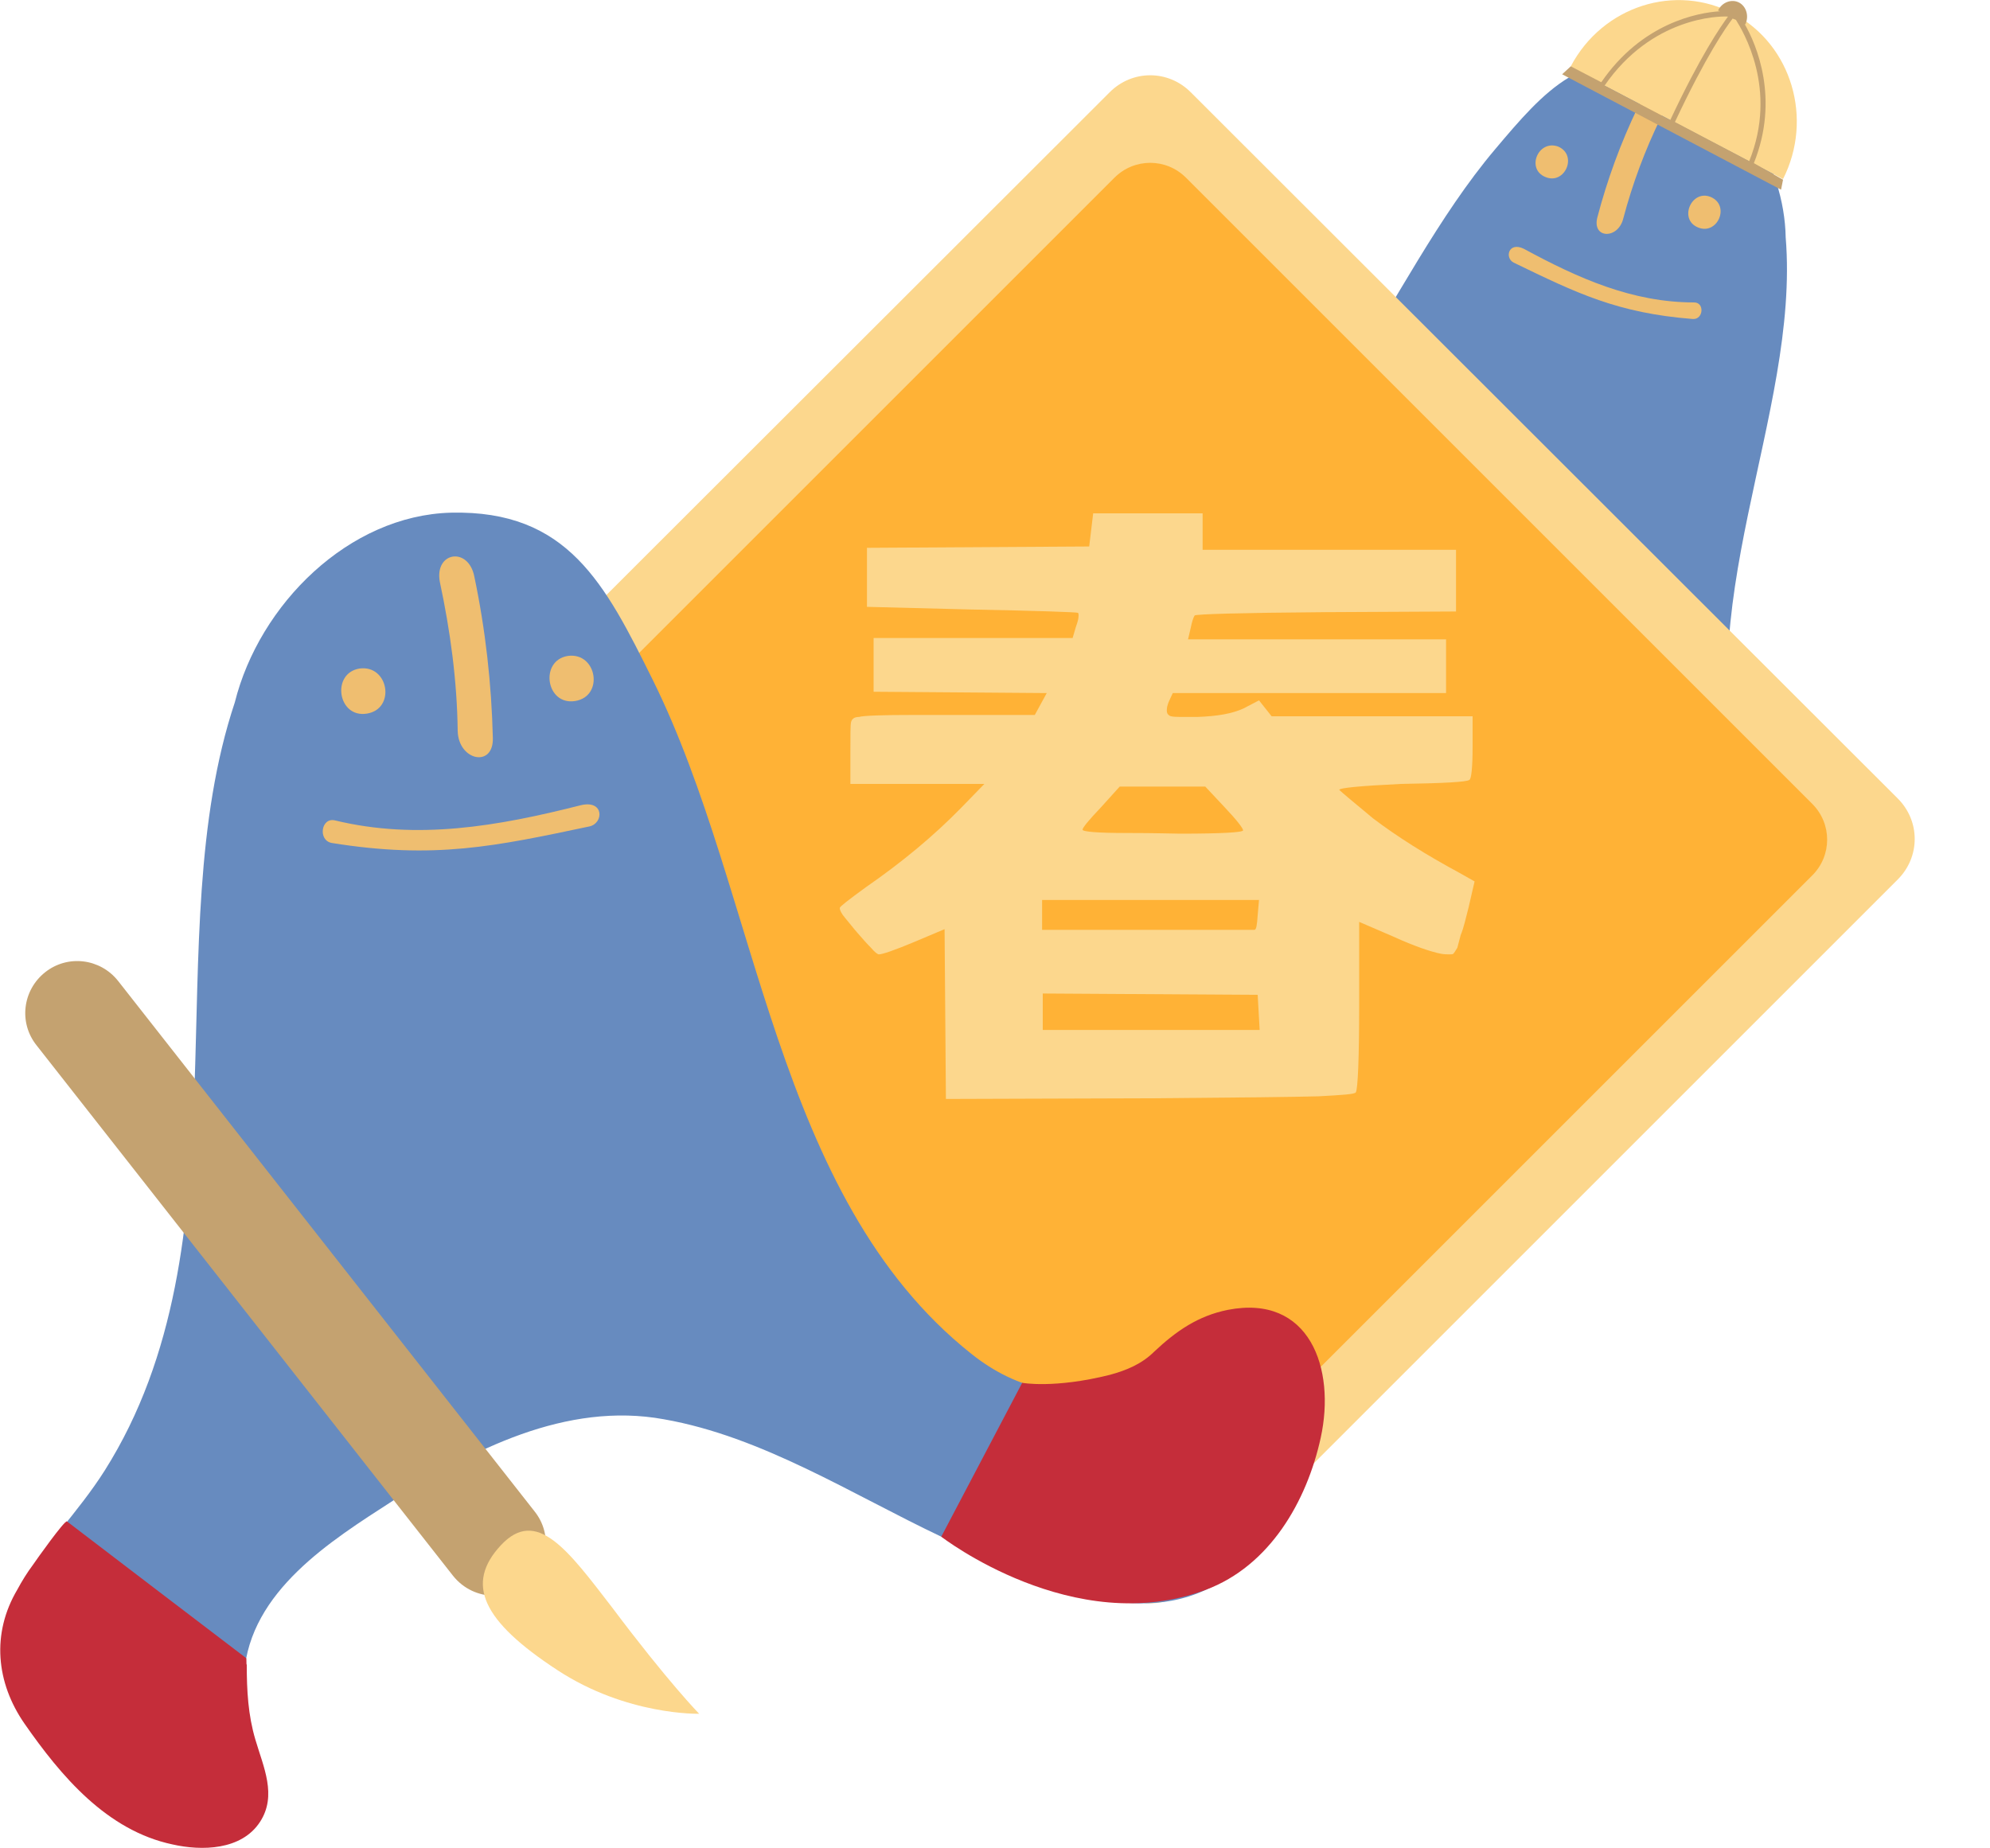
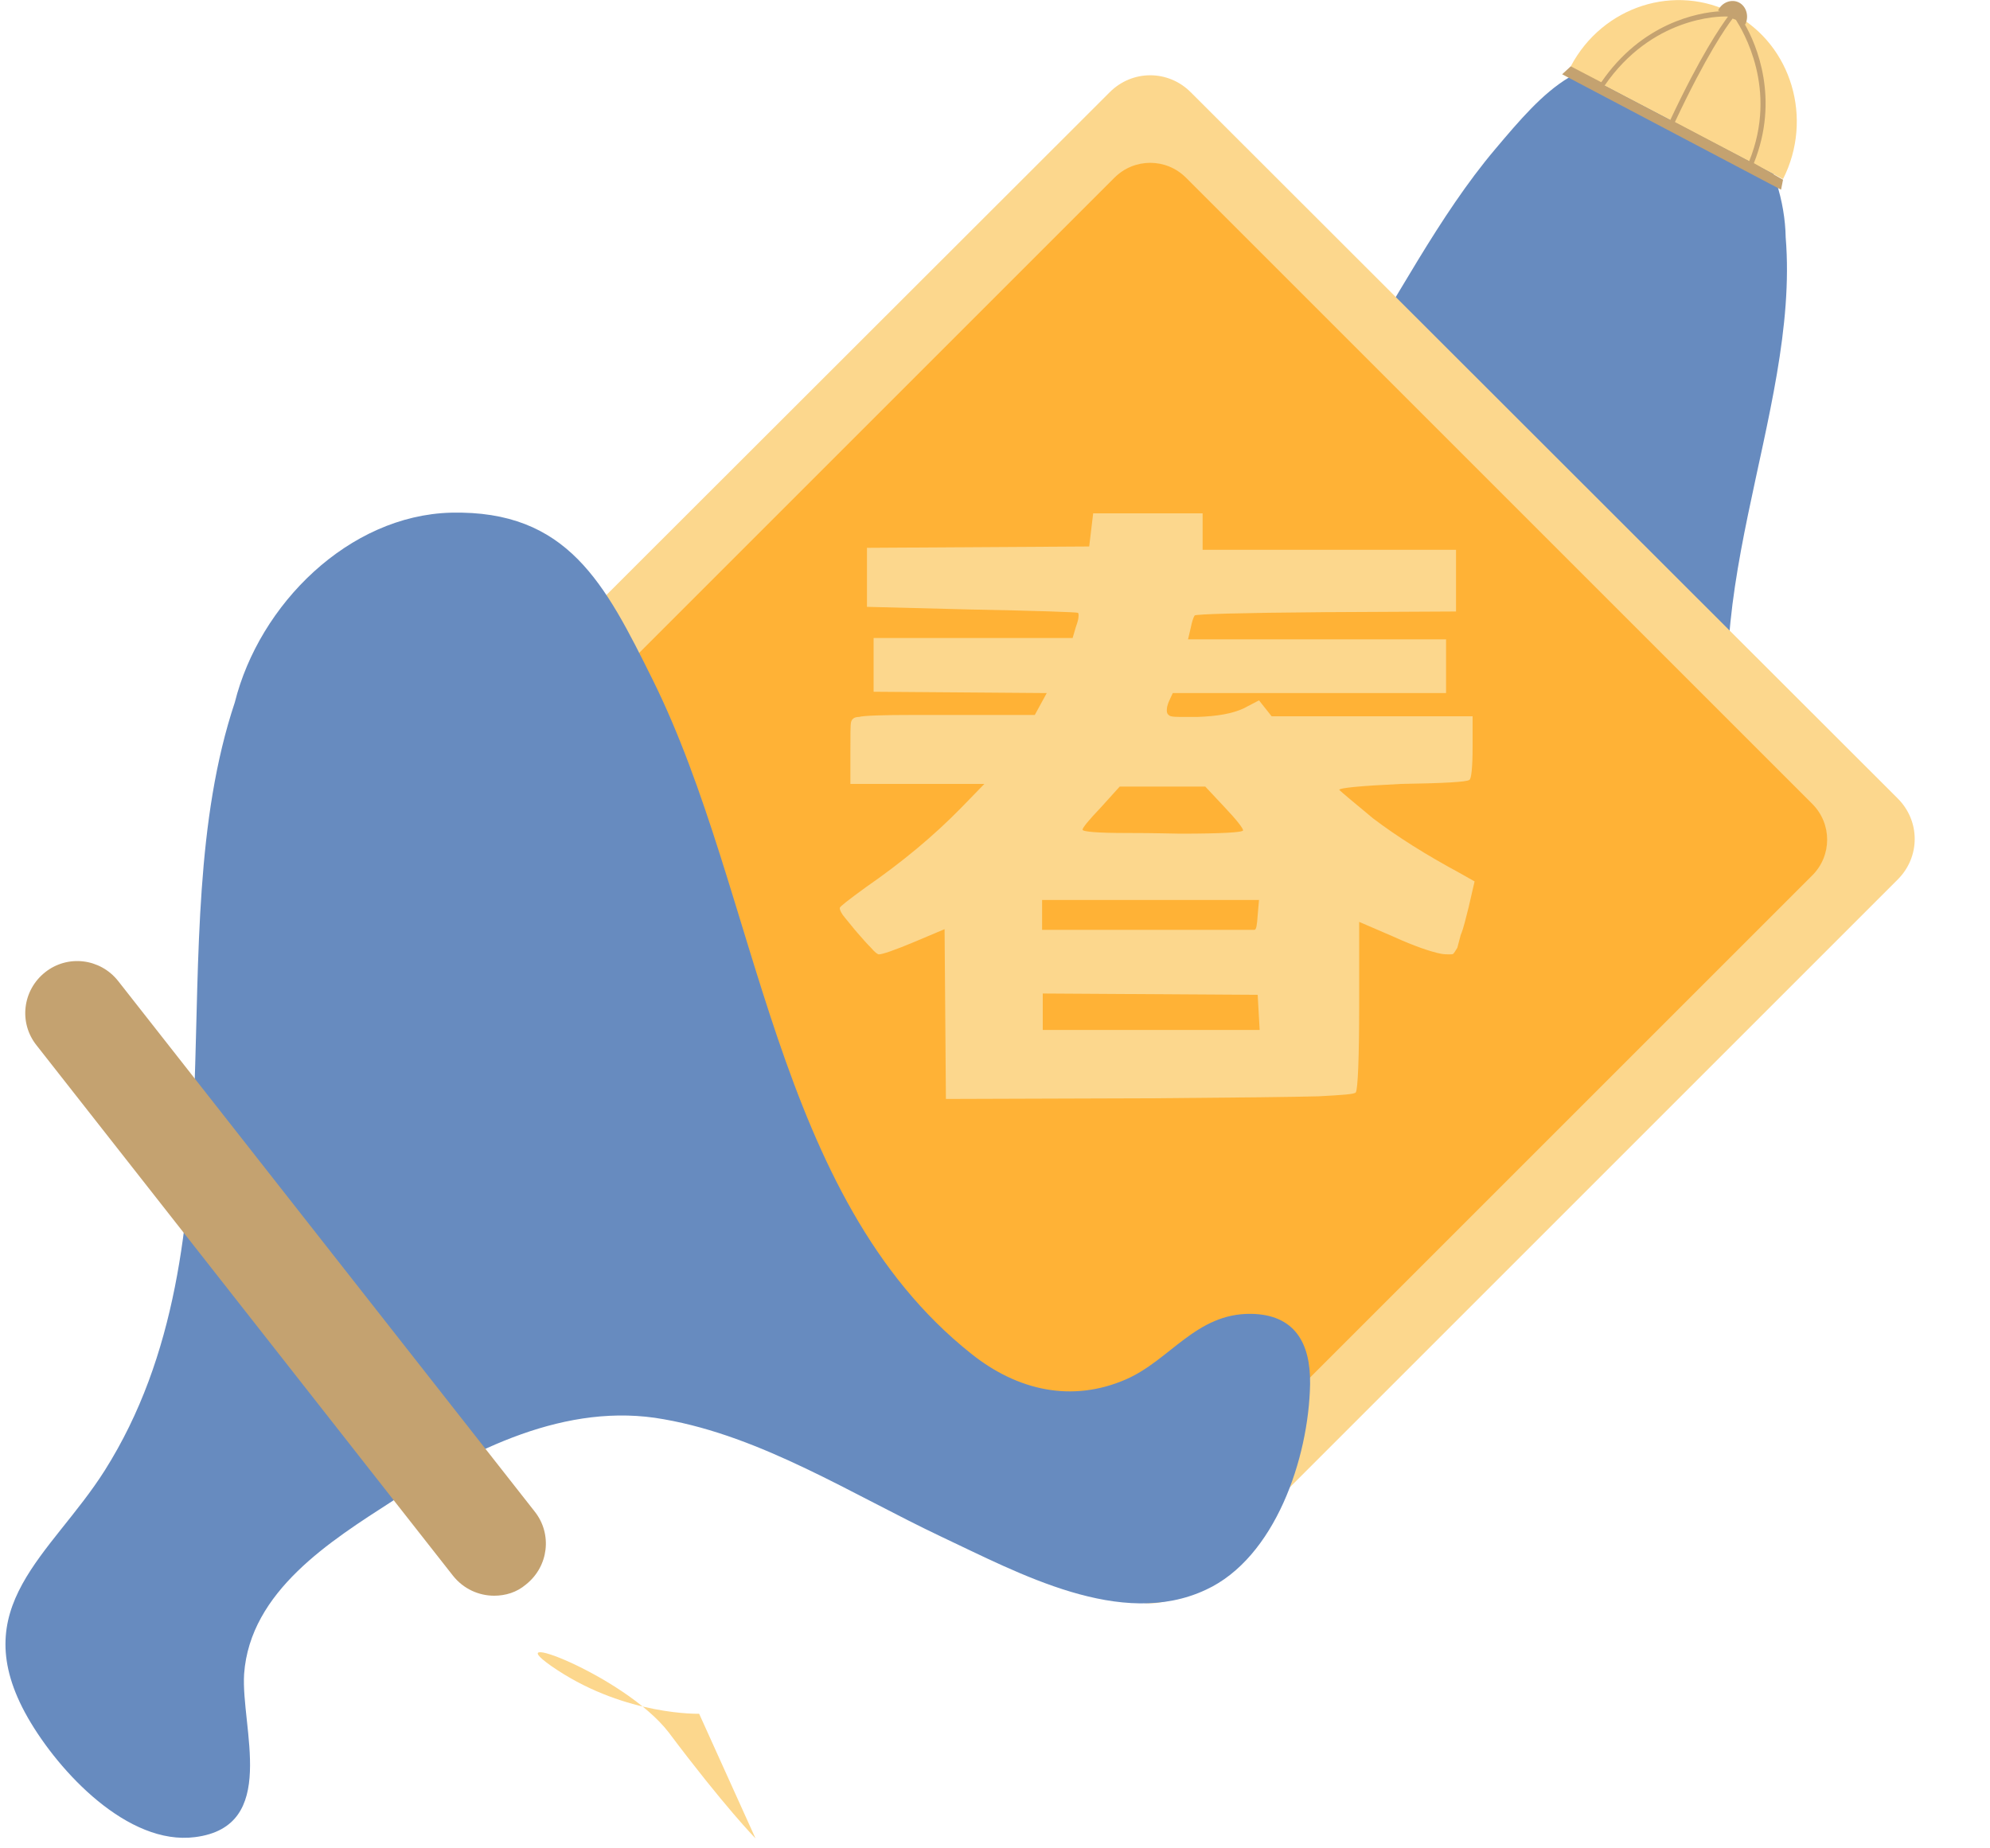
<svg xmlns="http://www.w3.org/2000/svg" viewBox="0 0 300 278.6">
  <style>.st0{fill:#678bbf}.st1{fill:#be1d2c}.st2{fill:#efbe70}.st3{fill:#fcd78d}.st5{fill:#c52d3a}.st6{fill:#c4a270}</style>
  <path class="st0" d="M263.2 120.4c-9.4-27.9 8.2-57.8 6-84.6-.2-11-7.3-22.8-18.1-25.7-12.3-3.3-18.2 3.5-25.7 12.4-16.9 20-26.1 51.5-51.2 63-5.9 2.7-12 2.6-17.1-1.3-4.2-3.2-5.8-8.9-11.6-10.3-4.6-1.1-7.1 1.5-8 5.9-1.8 7.9-.7 19.3 5.8 24.5 8 6.4 20.3 3.2 29.5 1.3 10.6-2.1 21.6-5.9 32.5-5.2 10.8.7 19.6 8.3 26.7 15.8 5.5 5.8 12.8 13.3 11.3 22.2-1 5.8-7.7 15.2 1 18.6 6.9 2.6 16.1-3.3 20.8-8.3 9.5-10.2 1.6-17.8-1.9-28.3" />
  <path class="st1" d="m168 87.2 4.7 18.4s-16.7 7.4-29.5-1.3c-6.2-4.2-8.4-11.9-8.3-19 .2-7.8 4.9-14.9 13.1-11.1 3.1 1.4 4.9 3.6 6.7 6.4 1 1.6 2.4 2.7 4.2 3.6 5.5 2.8 9.1 3 9.1 3M243.4 136.6s22.4-9.7 22.5-9.8c.3-.1 2.3 4.9 2.5 5.4.4 1 .8 2.1 1.1 3.1 1.6 5.3-.2 10.4-4.2 14-5.2 4.6-11.5 9.2-18.8 8.9-3.3-.1-7.5-1.2-8.7-4.6-1.2-3.2 1.1-5.9 2.6-8.5 1.4-2.4 2.2-5 2.8-7.7 0-.1.1-.7.2-.8" />
-   <path class="st2" d="M233 26.7c2.9 1.2 4.9-3.3 1.9-4.6-3-1.1-4.9 3.4-1.9 4.6M256 34.3c2.9 1.2 4.9-3.3 1.9-4.6-2.9-1.2-4.9 3.4-1.9 4.6M228.2 39.6c9.5 4.6 15.6 7.6 27 8.5 1.6.1 1.8-2.5.2-2.5-9.3 0-17.4-3.6-25.7-8.1-2.3-1.1-2.9 1.4-1.5 2.1M246.9 16.2c-2.6 5.4-4.6 10.9-6.1 16.6-.8 3.2 3.1 3.3 3.9.2 1.4-5.3 3.3-10.4 5.7-15.3 1.4-3.1-2.1-4.5-3.5-1.5" />
  <path class="st3" d="M167.3 13.9 60.7 120.4c-3.4 3.4-3.4 8.8 0 12.2l106.6 106.6c3.4 3.4 8.8 3.4 12.2 0l106.6-106.6c3.4-3.4 3.4-8.8 0-12.2L179.5 13.9c-3.4-3.4-8.8-3.4-12.2 0z" />
  <path d="m168 26.8-94.4 94.4c-3 3-3 7.8 0 10.8l94.4 94.4c3 3 7.8 3 10.8 0l94.4-94.4c3-3 3-7.8 0-10.8l-94.4-94.4c-3-3-7.8-3-10.8 0z" style="fill:#ffb236" />
  <path class="st0" d="M15.8 221.7c21.7-34.4 7.8-80.4 19.6-115.8C39.1 91.1 52.6 77.7 68 77.3c17.6-.4 23.2 10.7 30.4 25.2 16.1 32.5 18.2 77.9 48 101.6 7 5.6 15.2 7.4 23.3 3.9 6.7-2.9 10.6-10 18.9-9.9 6.5.1 9 4.3 8.9 10.6-.2 11.2-5.3 26.2-15.7 31-12.8 6-28.2-2.5-39.9-8-13.5-6.4-27-15.1-41.8-17.7-14.7-2.7-29 4.6-40.9 12.3-9.3 6-21.5 13.6-22.4 26.1-.5 8.1 5.3 23-7.4 24.6-10.1 1.3-20.5-9.8-25.2-18-9.6-16.8 3.5-24.5 11.6-37.3" />
-   <path class="st5" d="m154.1 208.5-12.2 23.2s20 15.5 39.9 8c9.6-3.6 15.2-13.3 17.3-22.9 2.3-10.5-1.7-21.7-14-19.3-4.5.9-7.8 3.2-11.1 6.3-1.8 1.8-4.1 2.8-6.7 3.5-8.4 2.1-13.2 1.2-13.2 1.2M37.1 250s-26.9-20.5-27-20.6c-.3-.3-4.7 5.9-5.1 6.5-.9 1.2-1.7 2.5-2.4 3.8-3.9 6.6-3.2 14 1.1 20.2 5.5 7.9 12.4 16.1 22.3 18.2 4.4 1 10.4.9 13.2-3.4 2.6-4 .5-8.3-.7-12.4-1.1-3.7-1.3-7.4-1.3-11.3-.1 0 0-.9-.1-1" />
-   <path class="st2" d="M86.7 105.7c-4.4.7-5.4-6.1-1.1-6.8 4.4-.6 5.5 6.1 1.1 6.8M55.3 107.6c-4.4.7-5.4-6.1-1.1-6.8 4.4-.6 5.5 6.1 1.1 6.8M88.9 124.6c-14.2 3-23.4 5-38.9 2.5-2.1-.4-1.6-3.9.5-3.4 12.4 3 24.5.9 37.1-2.3 3.5-.8 3.4 2.7 1.3 3.2M71.5 86.9c1.7 8.1 2.6 16.2 2.8 24.4.1 4.5-5.2 3.4-5.3-1.1-.1-7.6-1.1-15-2.7-22.5-.8-4.5 4.3-5.3 5.2-.8" />
  <path class="st3" d="M164.8 77.4h16.5v5.5h38.2v9.3l-19.6.1c-13 .1-19.6.3-19.8.5-.2.3-.4.9-.6 1.9l-.4 1.7H218v8.1h-41.2l-.6 1.3c-.2.5-.3.9-.3 1.3s.1.6.4.8c.3.2 1.1.2 2.5.2h1.7c3-.1 5.3-.5 7-1.3l2.3-1.2 1.9 2.4H222v4.6c0 3.2-.2 4.9-.5 5-.4.3-3.8.5-10.3.6-6.2.3-9.3.6-9.3.9.4.4 2.1 1.8 5.1 4.3 3.7 2.8 8 5.5 13 8.2l2.3 1.3-.9 3.9c-.4 1.5-.7 3-1.2 4.2l-.5 1.9c-.3.5-.5.8-.6.9-.1.1-.3.1-.6.1s-.8 0-1.3-.1c-1.5-.3-3.9-1.1-7.2-2.6l-5.1-2.2v12.4c0 8.3-.2 12.7-.5 13.3-.2.3-2 .4-5.6.6-3.6.1-12 .2-25.4.3l-30.8.1-.2-25.6-4.5 1.9c-3.1 1.3-4.9 1.9-5.4 1.9-.2 0-.6-.3-1.2-1-.6-.6-1.3-1.4-2-2.2s-1.3-1.6-1.9-2.3c-.6-.7-.8-1.2-.8-1.5 0-.2 1.3-1.2 3.9-3.1 5.5-3.8 10.3-7.8 14.4-12l3.5-3.6h-20.2v-4.9c0-2.5 0-4 .1-4.4.1-.5.5-.8 1.2-.8.7-.2 3.5-.3 8.4-.3H156l1.8-3.3-26.1-.2v-8.1h30l.5-1.7c.3-.8.4-1.3.4-1.7 0-.2 0-.3-.1-.4-.3-.1-5.7-.3-16.1-.5l-15.7-.4v-8.9l33.5-.2.6-5zm16.9 41.2h-12.9l-2.8 3.1c-1.9 2-2.8 3.1-2.8 3.4 0 .3 2.2.5 6.7.5s7.1.1 8 .1c6.4 0 9.5-.2 9.5-.5s-.9-1.5-2.8-3.5l-2.9-3.1zm8.1 17.1h-32.7v4.5h32c.3 0 .4-.7.5-2.2l.2-2.3zm-.2 14.3-32.4-.2v5.5h32.7l-.3-5.3z" />
  <path class="st6" d="M74.5 240.6c-2.3 0-4.6-1-6.2-3l-62.8-80c-2.7-3.4-2.1-8.3 1.3-11s8.3-2.1 11 1.3l62.8 80c2.7 3.4 2.1 8.3-1.3 11-1.4 1.2-3.1 1.7-4.8 1.7z" />
-   <path class="st3" d="M105.4 258.4s-10.9.3-21.4-6.6c-11.3-7.4-13.9-13-8.5-18.8s10.1.7 16.8 9.4c8.4 11.2 13.1 16 13.1 16zM268.8 27c4.6-9.1 1.3-20.2-7.4-24.9-8.8-4.7-19.8-1.2-24.6 7.9 0 .1 0 .1-.1.2L268.8 27z" />
+   <path class="st3" d="M105.4 258.4s-10.9.3-21.4-6.6s10.1.7 16.8 9.4c8.4 11.2 13.1 16 13.1 16zM268.8 27c4.6-9.1 1.3-20.2-7.4-24.9-8.8-4.7-19.8-1.2-24.6 7.9 0 .1 0 .1-.1.2L268.8 27z" />
  <path class="st6" d="M264.4 24.6c3.9-9.7.4-17.9-1.4-21l.1.1c.6-1.2.2-2.7-.9-3.3s-2.6-.1-3.2 1.2l.3.1c-3.4.2-11.8 1.8-17.9 10.7l-4.6-2.4-1.3 1.2 33 17.4.3-1.5-4.4-2.5zm-.7-.3-11.2-5.9c4.7-10 7.7-14.3 8.7-15.6l.5.2c1 1.6 6.4 10.4 2 21.3zm-3.2-21.8c-1.1 1.5-4.1 5.8-8.7 15.6l-9.9-5.2C249 2.6 259.1 2.4 260.5 2.5z" />
</svg>